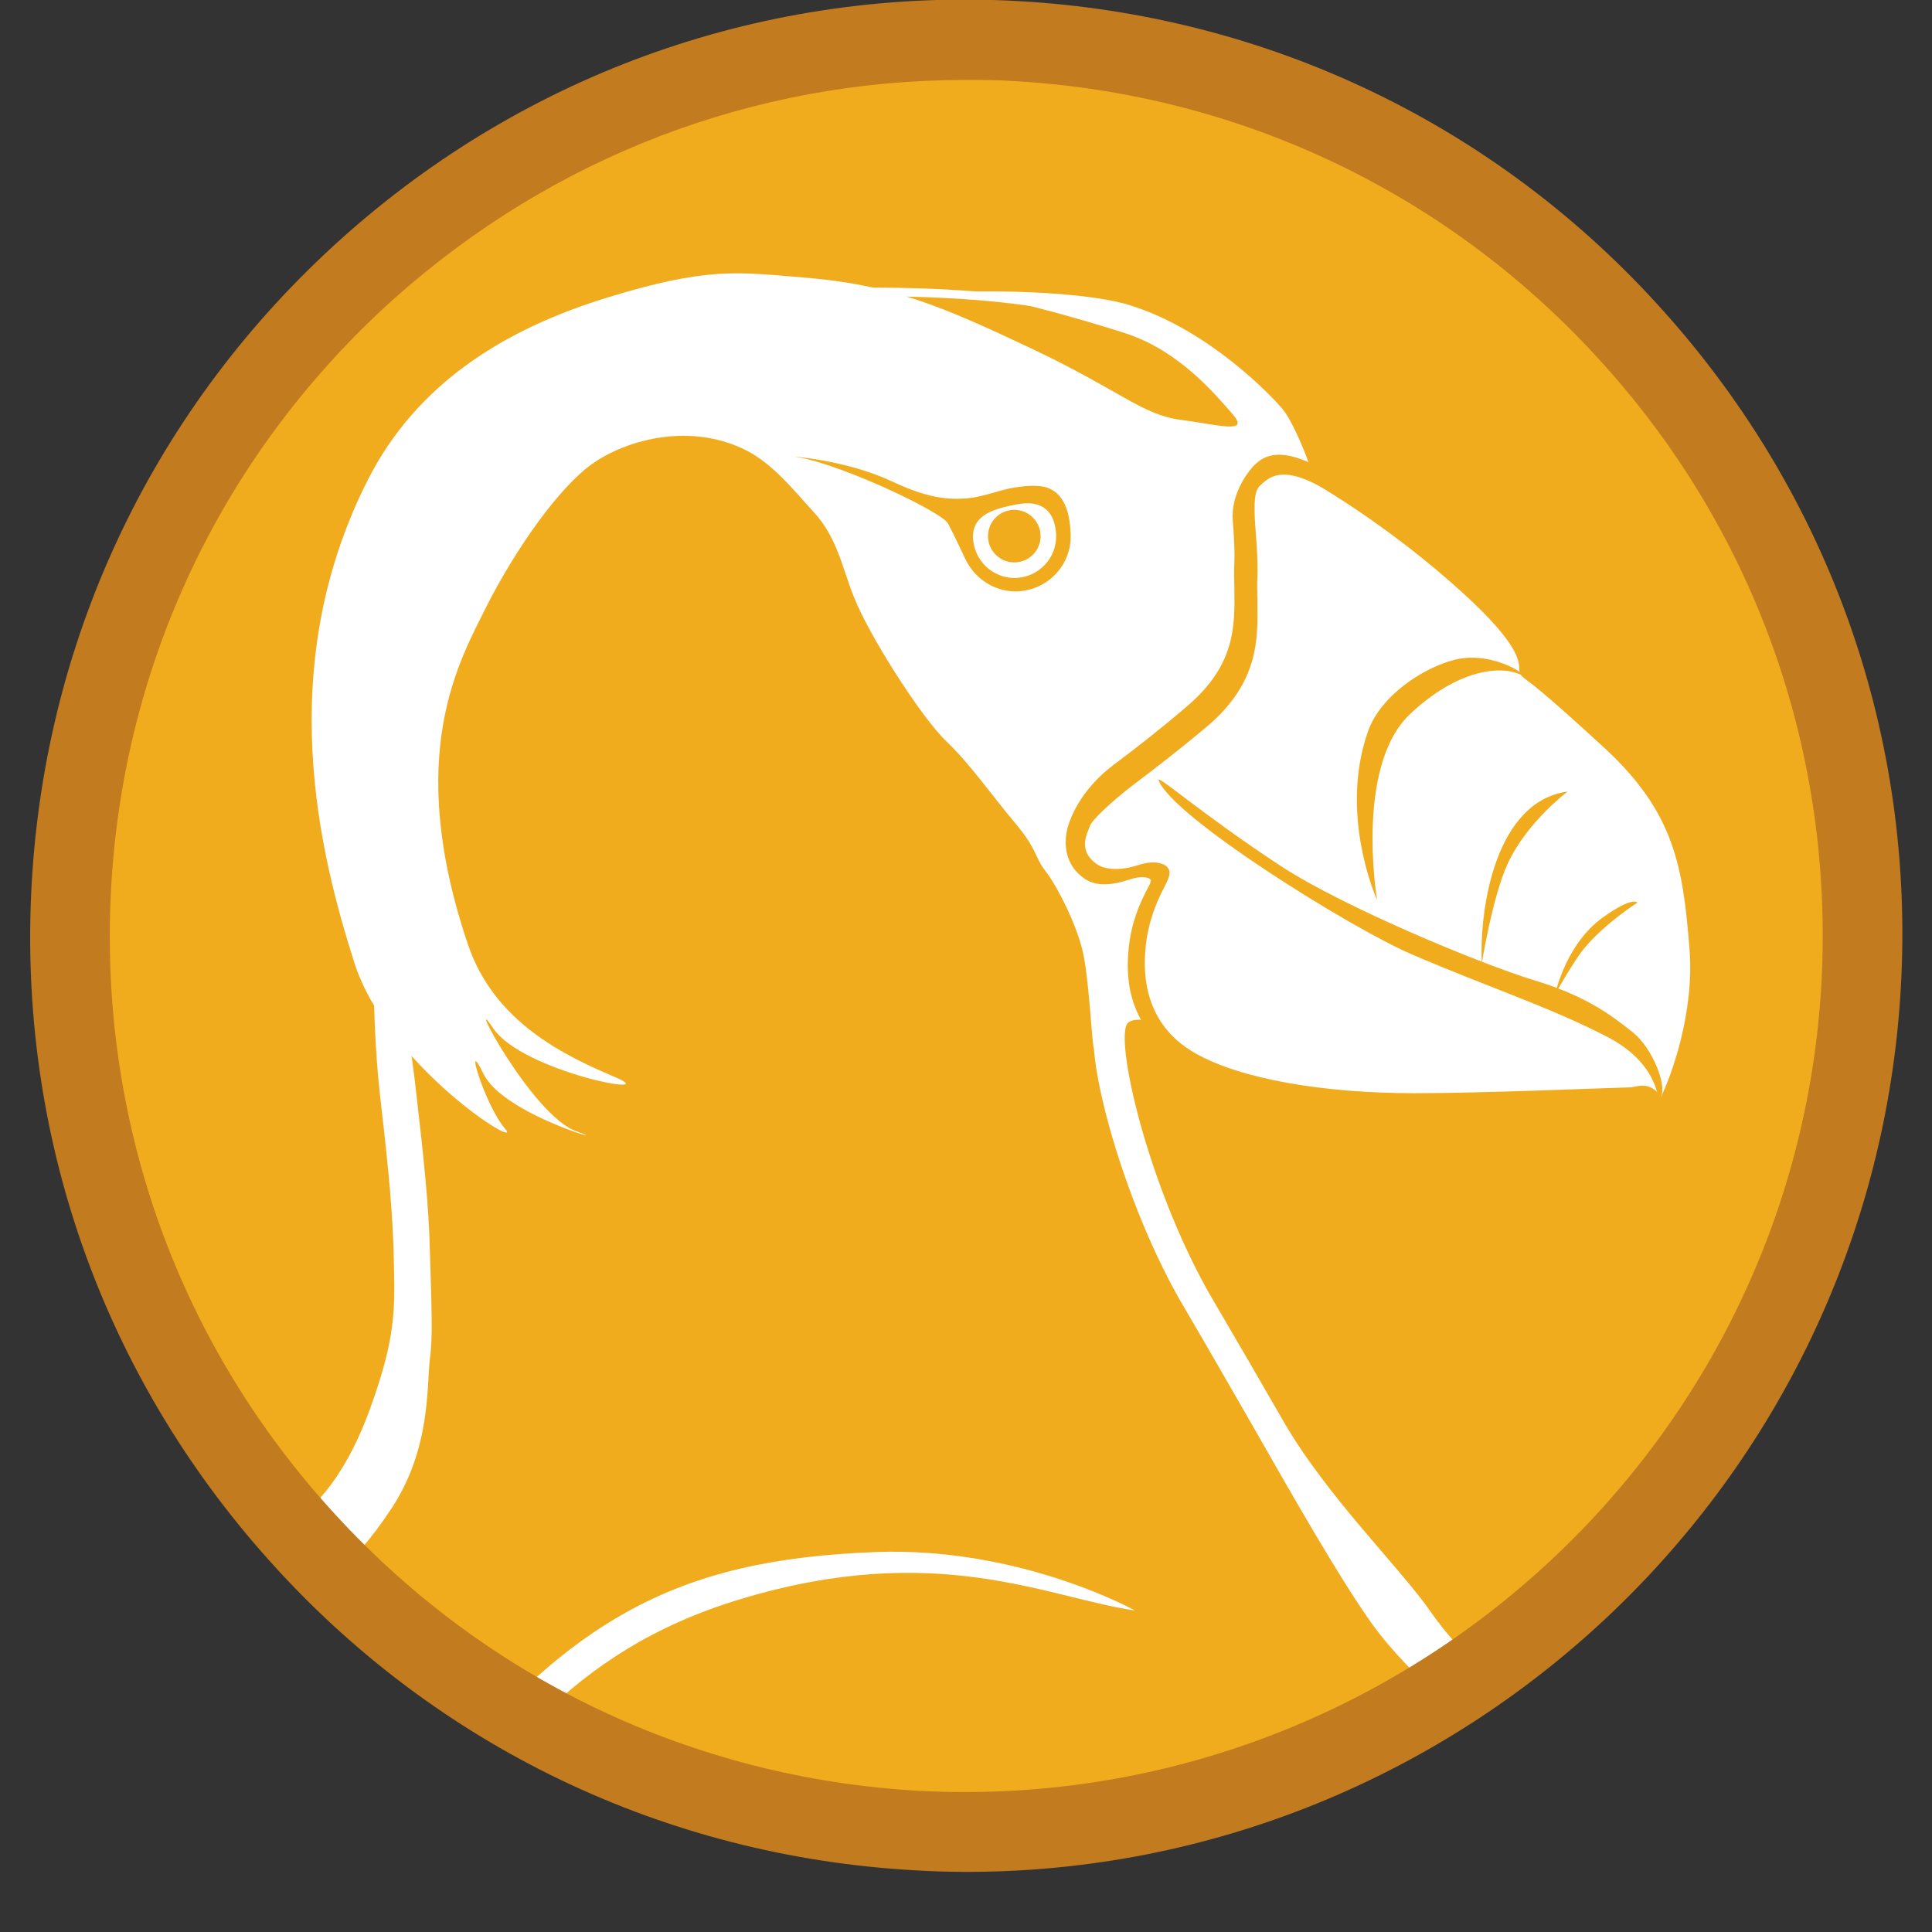
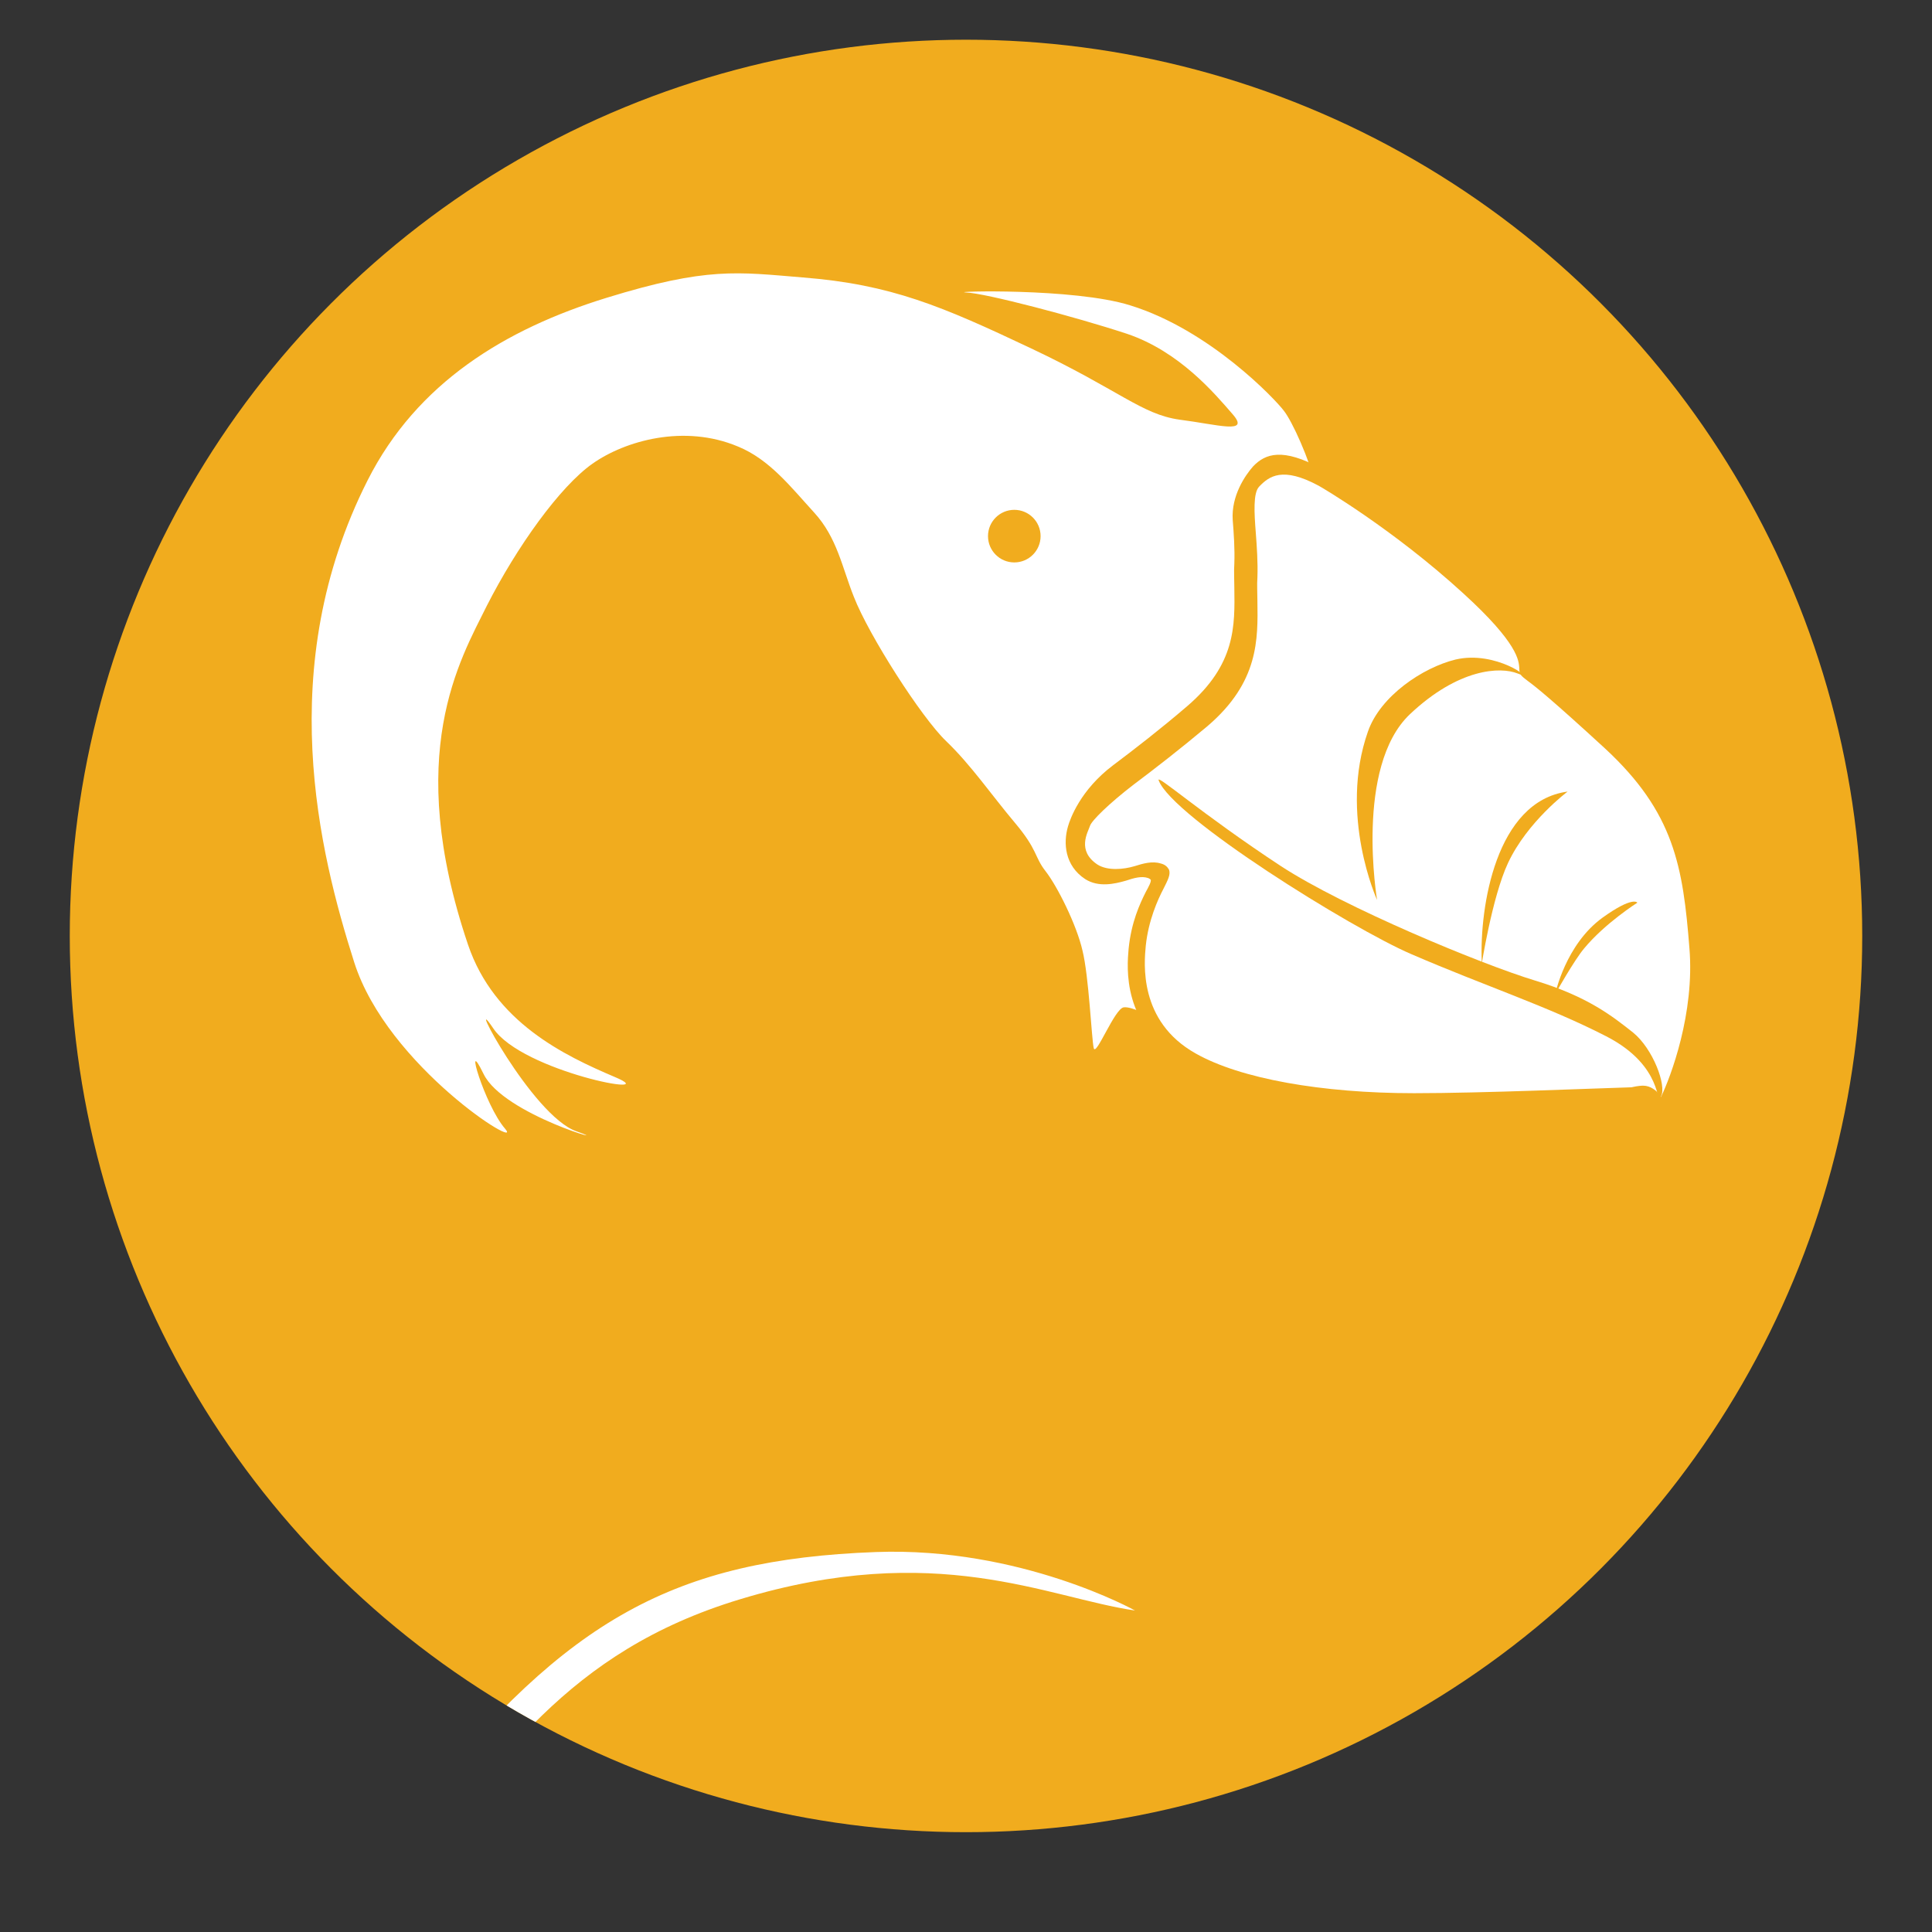
<svg xmlns="http://www.w3.org/2000/svg" xmlns:xlink="http://www.w3.org/1999/xlink" version="1.1" id="Layer_1" x="0px" y="0px" viewBox="0 0 36 36" style="enable-background:new 0 0 36 36;" xml:space="preserve">
  <rect x="0" y="0" width="36" height="36" fill="#333333" stroke="none" />
  <style type="text/css">
	.st0{clip-path:url(#SVGID_00000078760265430922344430000010544129328913509036_);}
	.st1{fill:#FFFFFF;}
	.st2{fill:#2D5078;}
	.st3{clip-path:url(#SVGID_00000085958093720873942070000006057000722965797262_);}
	.st4{fill:#1C3858;}
	.st5{fill:#58823B;}
	.st6{clip-path:url(#SVGID_00000058560637270414829850000003594363498101592500_);}
	.st7{fill:#3A5925;}
	.st8{clip-path:url(#SVGID_00000000201309480597137790000006221086899052608678_);}
	.st9{fill:#F1AC1E;}
	.st10{clip-path:url(#SVGID_00000106149061150357015940000017970603373543643798_);}
	.st11{fill:#C27B1F;}
	.st12{clip-path:url(#SVGID_00000138538219686612962990000003984063764031012746_);}
	.st13{clip-path:url(#SVGID_00000161617483208326997010000016814750591789263239_);}
	.st14{fill:#2CACE3;}
	.st15{fill:#176E92;}
	.st16{clip-path:url(#SVGID_00000031926462549677254820000015944296964739280776_);}
	.st17{clip-path:url(#SVGID_00000132053485958608444060000003480469231445879944_);}
	.st18{clip-path:url(#SVGID_00000116222827489321530510000011417029492349471156_);}
	.st19{clip-path:url(#SVGID_00000117637045847850835310000000883398349216597390_);}
	.st20{clip-path:url(#SVGID_00000013910623401467473870000013311234239478654887_);}
	.st21{clip-path:url(#SVGID_00000160909157211705501260000009016217519190708638_);}
	.st22{clip-path:url(#SVGID_00000026158973258052507710000016469300313731980451_);}
	.st23{fill:#0EA899;}
	.st24{clip-path:url(#SVGID_00000157298476971018583750000017283329906083068054_);}
	.st25{clip-path:url(#SVGID_00000122001227182345252750000004530959242058283926_);}
	.st26{clip-path:url(#SVGID_00000080924308984908379390000009800154495422623890_);}
	.st27{fill:none;}
	.st28{clip-path:url(#SVGID_00000140013898307038315810000014762916880799845042_);}
	.st29{clip-path:url(#SVGID_00000181045800954433370510000012454413480274394303_);}
	.st30{clip-path:url(#SVGID_00000082352782790368217360000006029185854598355353_);}
	.st31{clip-path:url(#SVGID_00000003073033874780987250000010984173447045415350_);}
	.st32{clip-path:url(#SVGID_00000168096317039271304210000000554356885016409276_);}
	.st33{clip-path:url(#SVGID_00000084501970564767848090000008535506940046727863_);}
	.st34{clip-path:url(#SVGID_00000103237742841131005250000004082389829237814934_);}
	.st35{clip-path:url(#SVGID_00000134933632544904151780000012346510595501254070_);}
	.st36{fill:#CC3D39;}
	.st37{clip-path:url(#SVGID_00000134933632544904151780000012346510595501254070_);fill:#CC3D39;}
	.st38{clip-path:url(#SVGID_00000134933632544904151780000012346510595501254070_);fill:#58823B;}
	.st39{clip-path:url(#SVGID_00000000217875011614557310000016709166927660514728_);}
	.st40{clip-path:url(#SVGID_00000000217875011614557310000016709166927660514728_);fill:#CC3D39;}
	.st41{clip-path:url(#SVGID_00000000217875011614557310000016709166927660514728_);fill:#58823B;}
	.st42{clip-path:url(#SVGID_00000069362358082936847090000014214275832775049644_);}
	.st43{clip-path:url(#SVGID_00000069362358082936847090000014214275832775049644_);fill:#CC3D39;}
	.st44{clip-path:url(#SVGID_00000049920705164279368440000013542213255685423277_);}
	.st45{clip-path:url(#SVGID_00000115511272725223368150000011928638201536198805_);}
	.st46{clip-path:url(#SVGID_00000042708010919916710610000013224388317336265897_);}
	.st47{clip-path:url(#SVGID_00000132048900856783078550000003511390005333381007_);}
	.st48{clip-path:url(#SVGID_00000062903100848476410380000000492811384808836527_);}
	.st49{clip-path:url(#SVGID_00000164472806239251071890000004214942356897787776_);}
	.st50{clip-path:url(#SVGID_00000015319114740690326160000007969839707987355538_);}
	.st51{clip-path:url(#SVGID_00000095329065930576177300000010108625994415385475_);}
	.st52{clip-path:url(#SVGID_00000089547261255356457650000008735982946301141175_);}
	.st53{fill:#7C9CA6;}
	.st54{clip-path:url(#SVGID_00000158728701227039551080000013369450765152371120_);}
	.st55{fill:#496A72;}
	.st56{clip-path:url(#SVGID_00000160174867526766478580000006472635550389924518_);}
	.st57{clip-path:url(#SVGID_00000123434732790796300670000005668130925083806113_);}
	.st58{clip-path:url(#SVGID_00000138533406985715865300000014706110584666634915_);}
	.st59{clip-path:url(#SVGID_00000088829140801057950450000006584163642142601861_);}
	.st60{clip-path:url(#SVGID_00000160884615829470348890000001622672920532968352_);}
	.st61{clip-path:url(#SVGID_00000027599215458320711840000001684518794738637442_);}
	.st62{clip-path:url(#SVGID_00000008832526104620101340000009530064626614012299_);}
	.st63{clip-path:url(#SVGID_00000000189919582540284450000012309927123349119415_);}
	.st64{clip-path:url(#SVGID_00000049934859220347250510000008559581374690157219_);}
	.st65{clip-path:url(#SVGID_00000152248544508930833110000012075261517300222651_);}
	.st66{clip-path:url(#SVGID_00000155841654931988639520000006479379753617344411_);}
	.st67{fill:#DAEBF4;}
	.st68{fill:#B5C5D6;}
	.st69{fill:#96A6BE;}
	.st70{fill:#7B8CA9;}
	.st71{fill:#637596;}
	.st72{fill:#496286;}
	.st73{fill:#424143;}
	.st74{fill:none;stroke:#FFFFFF;stroke-width:0.25;stroke-miterlimit:10;}
	.st75{fill:none;stroke:#FFFFFF;stroke-width:0.25;stroke-linecap:round;stroke-linejoin:round;stroke-miterlimit:10;}
	.st76{fill:#FFFFFF;stroke:#FFFFFF;stroke-width:0.25;stroke-linecap:round;stroke-linejoin:round;stroke-miterlimit:10;}
	.st77{fill:none;stroke:#424143;stroke-width:0.25;stroke-linecap:round;stroke-linejoin:round;stroke-miterlimit:10;}
	.st78{fill:#FFFFFF;stroke:#FFFFFF;stroke-width:0.15;stroke-miterlimit:10;}
	.st79{fill:none;stroke:#FFFFFF;stroke-width:0.75;stroke-linecap:round;stroke-miterlimit:10;}
	.st80{clip-path:url(#SVGID_00000008837388914433791450000011632691868361813688_);}
	.st81{clip-path:url(#SVGID_00000101795149123202979210000009203697914223916952_);}
</style>
  <g>
    <g>
      <g>
        <circle class="st9" cx="18" cy="17.44" r="16.7" />
      </g>
    </g>
    <g>
      <g>
        <circle class="st27" cx="18" cy="17.44" r="16.7" />
      </g>
    </g>
    <g>
      <defs>
        <circle id="SVGID_00000112626300017753143650000018239524526355698845_" cx="18" cy="17.44" r="16.7" />
      </defs>
      <clipPath id="SVGID_00000096049091841981514990000010131501845474400446_">
        <use xlink:href="#SVGID_00000112626300017753143650000018239524526355698845_" style="overflow:visible;" />
      </clipPath>
      <g style="clip-path:url(#SVGID_00000096049091841981514990000010131501845474400446_);">
        <g>
          <g>
            <g>
-               <path class="st1" d="M6.84,39.26c-7.71,0.22-7.74,0.13-7.77,0.06l-0.02-0.05l0.04-0.04c0.08-0.07,0.28-0.3,0.56-0.62        c0.77-0.88,2.2-2.52,3.56-3.47c1.83-1.28-0.62-3.83-0.03-4.69c0.66-0.94,1.75-1.53,2.56-2.3c0.65-0.62,1-1.43,1.24-2.14        c0.42-1.23,0.38-1.72,0.35-2.82C7.3,22.34,7.2,21.44,7.08,20.4c-0.19-1.69-0.11-3.79-0.17-6.92C6.81,8.44,9.12,7.27,10.5,6.57        l0.08-0.04c1.17-0.59,2.97-1.26,6.45-1.16c3.2,0.09,4.63,0.71,5.9,1.69c1.02,0.78,1.23,1.43,1.36,1.81        c0.03,0.08,0.05,0.15,0.07,0.2l0.01,0.03c0.01,0.09,0.17,2.12-0.1,3.27c-0.04,0.18-0.1,0.49-0.18,0.88        c-0.39,1.96-1.12,5.62-1.86,5.98c-0.09,0.04-0.18,0.04-0.27,0c-0.58-0.29-0.91-0.27-0.97-0.13c-0.19,0.45,0.46,3.18,1.64,5.17        c0.4,0.68,0.84,1.44,1.26,2.17c0.82,1.44,2.22,2.79,2.78,3.61c0.31,0.44,0.71,0.86,1.14,1.3c0.78,0.8,0.63,1.73,1.26,3.14        c0.97,2.18,0.81,3.93,0.81,3.95l-0.01,0.06l-0.07,0c-0.08,0-7.73,0.28-15.29,0.53C11.34,39.12,8.83,39.2,6.84,39.26z         M-0.71,39.24c1.75,0.11,20.41-0.53,30.43-0.89c0.02-0.33,0.05-1.9-0.8-3.81c-0.62-1.39-1.5-2.28-2.27-3.07        c-0.44-0.44-0.85-0.86-1.16-1.32c-0.57-0.82-1.35-2.18-2.17-3.62c-0.42-0.73-0.85-1.48-1.25-2.16        c-1.15-1.94-1.88-4.76-1.65-5.3c0.08-0.18,0.18-0.29,0.31-0.34c0.27-0.1,0.64,0.05,1.29,0.37c0.04,0.02,0.09,0.02,0.14,0        c0.67-0.33,1.42-4.07,1.78-5.87c0.08-0.39,0.14-0.7,0.18-0.89c0.25-1.09,0.11-3.04,0.09-3.22c-0.03-0.06-0.05-0.13-0.07-0.2        c-0.12-0.37-0.32-0.98-1.3-1.74c-1.28-0.98-2.63-1.56-5.81-1.65c-3.45-0.1-5.22,0.56-6.37,1.15L10.57,6.7        c-1.35,0.68-3.61,1.83-3.51,6.77c0.07,3.12,0.53,5.33,0.71,7.02c0.12,1.05,0.22,1.95,0.24,2.81c0.03,1.09,0.06,1.59,0,2.02        c-0.06,0.5,0.02,1.67-0.71,2.78c-0.77,1.17-1.25,1.31-1.92,2.28c-0.6,0.86-0.24,3.59-2.09,4.89        c-1.34,0.94-2.77,2.57-3.53,3.45C-0.44,38.95-0.6,39.13-0.71,39.24z" />
-             </g>
+               </g>
          </g>
        </g>
        <g>
          <g>
            <path class="st1" d="M21.57,18.96c-0.1,0.01-0.46-0.21-0.63-0.19s-0.52,0.93-0.56,0.76c-0.04-0.17-0.09-1.34-0.21-1.82       c-0.11-0.48-0.47-1.2-0.69-1.48c-0.21-0.27-0.14-0.39-0.57-0.9c-0.43-0.51-0.82-1.08-1.28-1.52c-0.46-0.44-1.44-1.97-1.72-2.69       c-0.22-0.55-0.31-1.1-0.74-1.57c-0.43-0.47-0.83-0.99-1.42-1.23c-1-0.42-2.1-0.11-2.71,0.32c-0.61,0.43-1.41,1.55-1.97,2.65       c-0.5,1.01-1.55,2.76-0.35,6.31c0.49,1.45,1.8,2.07,2.74,2.47c0.95,0.4-1.73-0.1-2.27-0.91c-0.55-0.81,0.72,1.63,1.55,1.92       c0.83,0.29-1.36-0.3-1.73-1.07c-0.38-0.78,0.02,0.58,0.4,1.02s-2.19-1.15-2.81-3.1c-0.65-2.04-1.51-5.5,0.25-8.98       c0.92-1.82,2.57-2.82,4.45-3.4c1.88-0.58,2.44-0.48,3.66-0.38c1.65,0.13,2.6,0.54,4.25,1.32c1.65,0.78,2.06,1.23,2.77,1.33       c0.71,0.09,1.32,0.28,0.99-0.1c-0.33-0.38-0.99-1.17-1.97-1.5C20.03,5.9,18.35,5.46,18,5.45c-0.36-0.02,2.01-0.09,3.06,0.24       c1.49,0.46,2.71,1.76,2.86,1.96c0.16,0.2,0.48,0.91,0.6,1.41c0.12,0.51-0.12,3.18-0.24,3.63c-0.11,0.45-0.78,3.58-1.64,4.75       C21.78,18.61,21.66,18.95,21.57,18.96z" />
          </g>
        </g>
        <g>
          <g>
-             <path class="st9" d="M19.95,9.96c0.02,0.57-0.43,1.04-1,1.06c-0.43,0.01-0.8-0.25-0.97-0.62c-0.52-1.1-0.57-1.13-0.57-1.13       c0.66,0.11,1.02-0.09,1.41-0.17c0.25-0.05,0.57-0.08,0.75,0.01C19.86,9.25,19.94,9.61,19.95,9.96z" />
-           </g>
+             </g>
        </g>
        <g>
          <g>
            <path class="st1" d="M19.68,9.97c0.01,0.43-0.32,0.78-0.75,0.8c-0.43,0.01-0.78-0.32-0.8-0.75c-0.01-0.43,0.39-0.54,0.81-0.62       C19.43,9.3,19.66,9.54,19.68,9.97z" />
          </g>
        </g>
        <g>
          <g>
            <circle class="st9" cx="18.9" cy="9.99" r="0.49" />
          </g>
        </g>
        <g>
          <g>
            <g>
              <path class="st1" d="M24.61,8.97c-0.68-0.37-0.98-0.2-1.2,0.03c-0.22,0.23-0.02,1.01-0.05,1.74        c-0.04,0.82,0.22,1.74-0.91,2.71s-2.24,1.67-2.31,1.9s-0.09,0.64,0.29,0.89s0.75-0.13,1.09-0.03s-0.24,0.43-0.33,1.38        c-0.06,0.6,0.11,1.55,1.06,2.08c0.95,0.53,2.61,0.75,4.1,0.75c1.5,0,4.12-0.12,4.27-0.12c0.15,0,0.3,0.18,0.31,0.29        c0,0.11,0.75-1.37,0.63-2.94c-0.12-1.57-0.3-2.58-1.6-3.78c-1.31-1.2-1.42-1.23-1.54-1.34s0.25-0.31-1.09-1.54        C25.98,9.76,24.61,8.97,24.61,8.97z" />
            </g>
          </g>
          <g>
            <g>
              <path class="st9" d="M30.94,20.69l-0.08-0.04l0-0.05c0-0.08-0.13-0.22-0.23-0.22c-0.02,0-0.1,0-0.22,0.01        c-0.69,0.03-2.77,0.11-4.05,0.11c-1.74,0.01-3.46-0.25-4.31-0.73c-1.15-0.65-1.05-1.75-1.02-2.09        c0.05-0.5,0.21-0.84,0.32-1.06c0.05-0.09,0.11-0.2,0.09-0.23c0,0-0.02-0.02-0.05-0.03c-0.12-0.04-0.26,0-0.41,0.05        c-0.21,0.06-0.51,0.13-0.76-0.03c-0.38-0.25-0.41-0.67-0.32-0.98c0.04-0.14,0.23-0.68,0.84-1.14c0.4-0.3,0.89-0.68,1.38-1.1        c0.91-0.78,0.89-1.5,0.88-2.21c0-0.15-0.01-0.3,0-0.45c0.01-0.27-0.01-0.56-0.03-0.81c-0.03-0.45,0.23-0.83,0.38-1        c0.23-0.24,0.55-0.35,1.27,0.04l0.09,0.08c0.01,0.01,1.31,0.89,2.65,2.12c1.06,0.98,1.08,1.33,1.09,1.5        c0,0.03,0,0.04,0.01,0.05c0.03,0.03,0.05,0.05,0.1,0.08c0.15,0.12,0.45,0.36,1.44,1.26c1.34,1.23,1.51,2.27,1.63,3.82        c0.11,1.49-0.55,2.94-0.66,3.01L30.94,20.69z M30.62,20.23c0.13,0,0.26,0.09,0.33,0.21c0.18-0.37,0.63-1.56,0.53-2.77        c-0.12-1.52-0.28-2.53-1.58-3.73c-0.98-0.9-1.28-1.14-1.43-1.25c-0.05-0.04-0.08-0.06-0.11-0.09        c-0.05-0.05-0.05-0.1-0.05-0.15c-0.01-0.14-0.02-0.46-1.04-1.39c-1.31-1.2-2.66-1.99-2.7-2.01c-0.67-0.36-0.92-0.18-1.11,0.02        c-0.11,0.12-0.09,0.48-0.06,0.86c0.02,0.26,0.04,0.55,0.03,0.83c-0.01,0.14,0,0.28,0,0.44c0.01,0.71,0.03,1.51-0.93,2.33        c-0.5,0.42-0.99,0.8-1.39,1.1c-0.44,0.34-0.77,0.66-0.8,0.76c-0.04,0.12-0.25,0.46,0.14,0.72c0.19,0.12,0.49,0.09,0.69,0.03        c0.16-0.05,0.33-0.1,0.49-0.05c0.08,0.02,0.12,0.06,0.15,0.11c0.04,0.09-0.02,0.2-0.1,0.36c-0.11,0.21-0.28,0.59-0.33,1.06        c-0.03,0.32-0.14,1.41,0.93,2.01c0.83,0.47,2.35,0.74,4.07,0.74c1.28,0,3.36-0.09,4.05-0.11        C30.53,20.23,30.6,20.23,30.62,20.23z" />
            </g>
          </g>
        </g>
        <g>
          <g>
            <path class="st9" d="M21.59,14.54c-0.05-0.13,0.79,0.62,2.28,1.6c1.18,0.77,3.74,1.83,4.73,2.13s1.45,0.67,1.83,0.97       c0.37,0.3,0.63,0.99,0.52,1.19c-0.11,0.2,0.07-0.56-1.02-1.12c-1.09-0.56-2.24-0.93-3.63-1.53       C25.18,17.3,21.84,15.22,21.59,14.54z" />
          </g>
        </g>
        <g>
          <g>
            <path class="st9" d="M25.66,16.77c0,0-0.42-2.48,0.61-3.46c0.91-0.86,1.69-0.89,2.01-0.76c0.33,0.14-0.4-0.44-1.16-0.26       c-0.61,0.15-1.4,0.68-1.63,1.34C24.94,15.19,25.66,16.77,25.66,16.77z" />
          </g>
        </g>
        <g>
          <g>
            <path class="st9" d="M27.61,17.91c-0.04-1,0.26-2.98,1.6-3.16c0,0-0.75,0.56-1.11,1.33c-0.3,0.64-0.5,1.94-0.5,1.94" />
          </g>
        </g>
        <g>
          <g>
            <path class="st9" d="M28.98,18.52c0,0,0.19-0.92,0.88-1.42c0.57-0.41,0.65-0.28,0.65-0.28s-0.6,0.38-0.99,0.85       C29.34,17.88,28.98,18.52,28.98,18.52z" />
          </g>
        </g>
        <g>
          <g>
            <path class="st1" d="M21.15,30.01c-1.64-0.24-3.7-1.32-7.36-0.21c-3.24,0.98-4.49,3.03-6.34,5.3       c-1.82,2.24-3.02,4.78-3.12,5.08c-0.1,0.29-0.54-0.4-0.54-0.4s0.96-2.33,4.04-6.18c2.74-3.42,4.73-4.54,8.49-4.68       C19.02,28.82,21.15,30.01,21.15,30.01z" />
          </g>
        </g>
      </g>
    </g>
    <g>
      <g>
-         <path class="st9" d="M17.67,9.76c-0.13-0.24-2.23-1.22-2.96-1.26c0,0,1.03,0.06,1.91,0.47c0.76,0.36,1.14,0.34,1.52,0.31     c0.32-0.03-0.38,0.65-0.38,0.65L17.67,9.76z" />
-       </g>
+         </g>
    </g>
    <g>
      <g>
-         <path class="st11" d="M18.01,34.88c-0.32,0-0.64-0.01-0.97-0.03c-4.65-0.26-8.93-2.31-12.03-5.78c-3.11-3.47-4.68-7.94-4.42-12.6     c0.26-4.65,2.31-8.92,5.78-12.03c3.47-3.11,7.95-4.68,12.6-4.42c4.65,0.26,8.93,2.31,12.03,5.78c3.11,3.47,4.68,7.94,4.42,12.59     l-0.74-0.04l0.74,0.04C34.9,27.68,27.19,34.88,18.01,34.88z M17.98,1.49c-3.93,0-7.67,1.43-10.63,4.07     C4.18,8.4,2.3,12.31,2.07,16.56c-0.23,4.26,1.2,8.35,4.05,11.52c2.84,3.17,6.75,5.05,11.01,5.29     c8.77,0.46,16.32-6.27,16.81-15.05c0.23-4.25-1.2-8.35-4.05-11.52c-2.84-3.17-6.75-5.05-11.01-5.29     C18.58,1.49,18.28,1.49,17.98,1.49z" />
-       </g>
+         </g>
    </g>
  </g>
</svg>